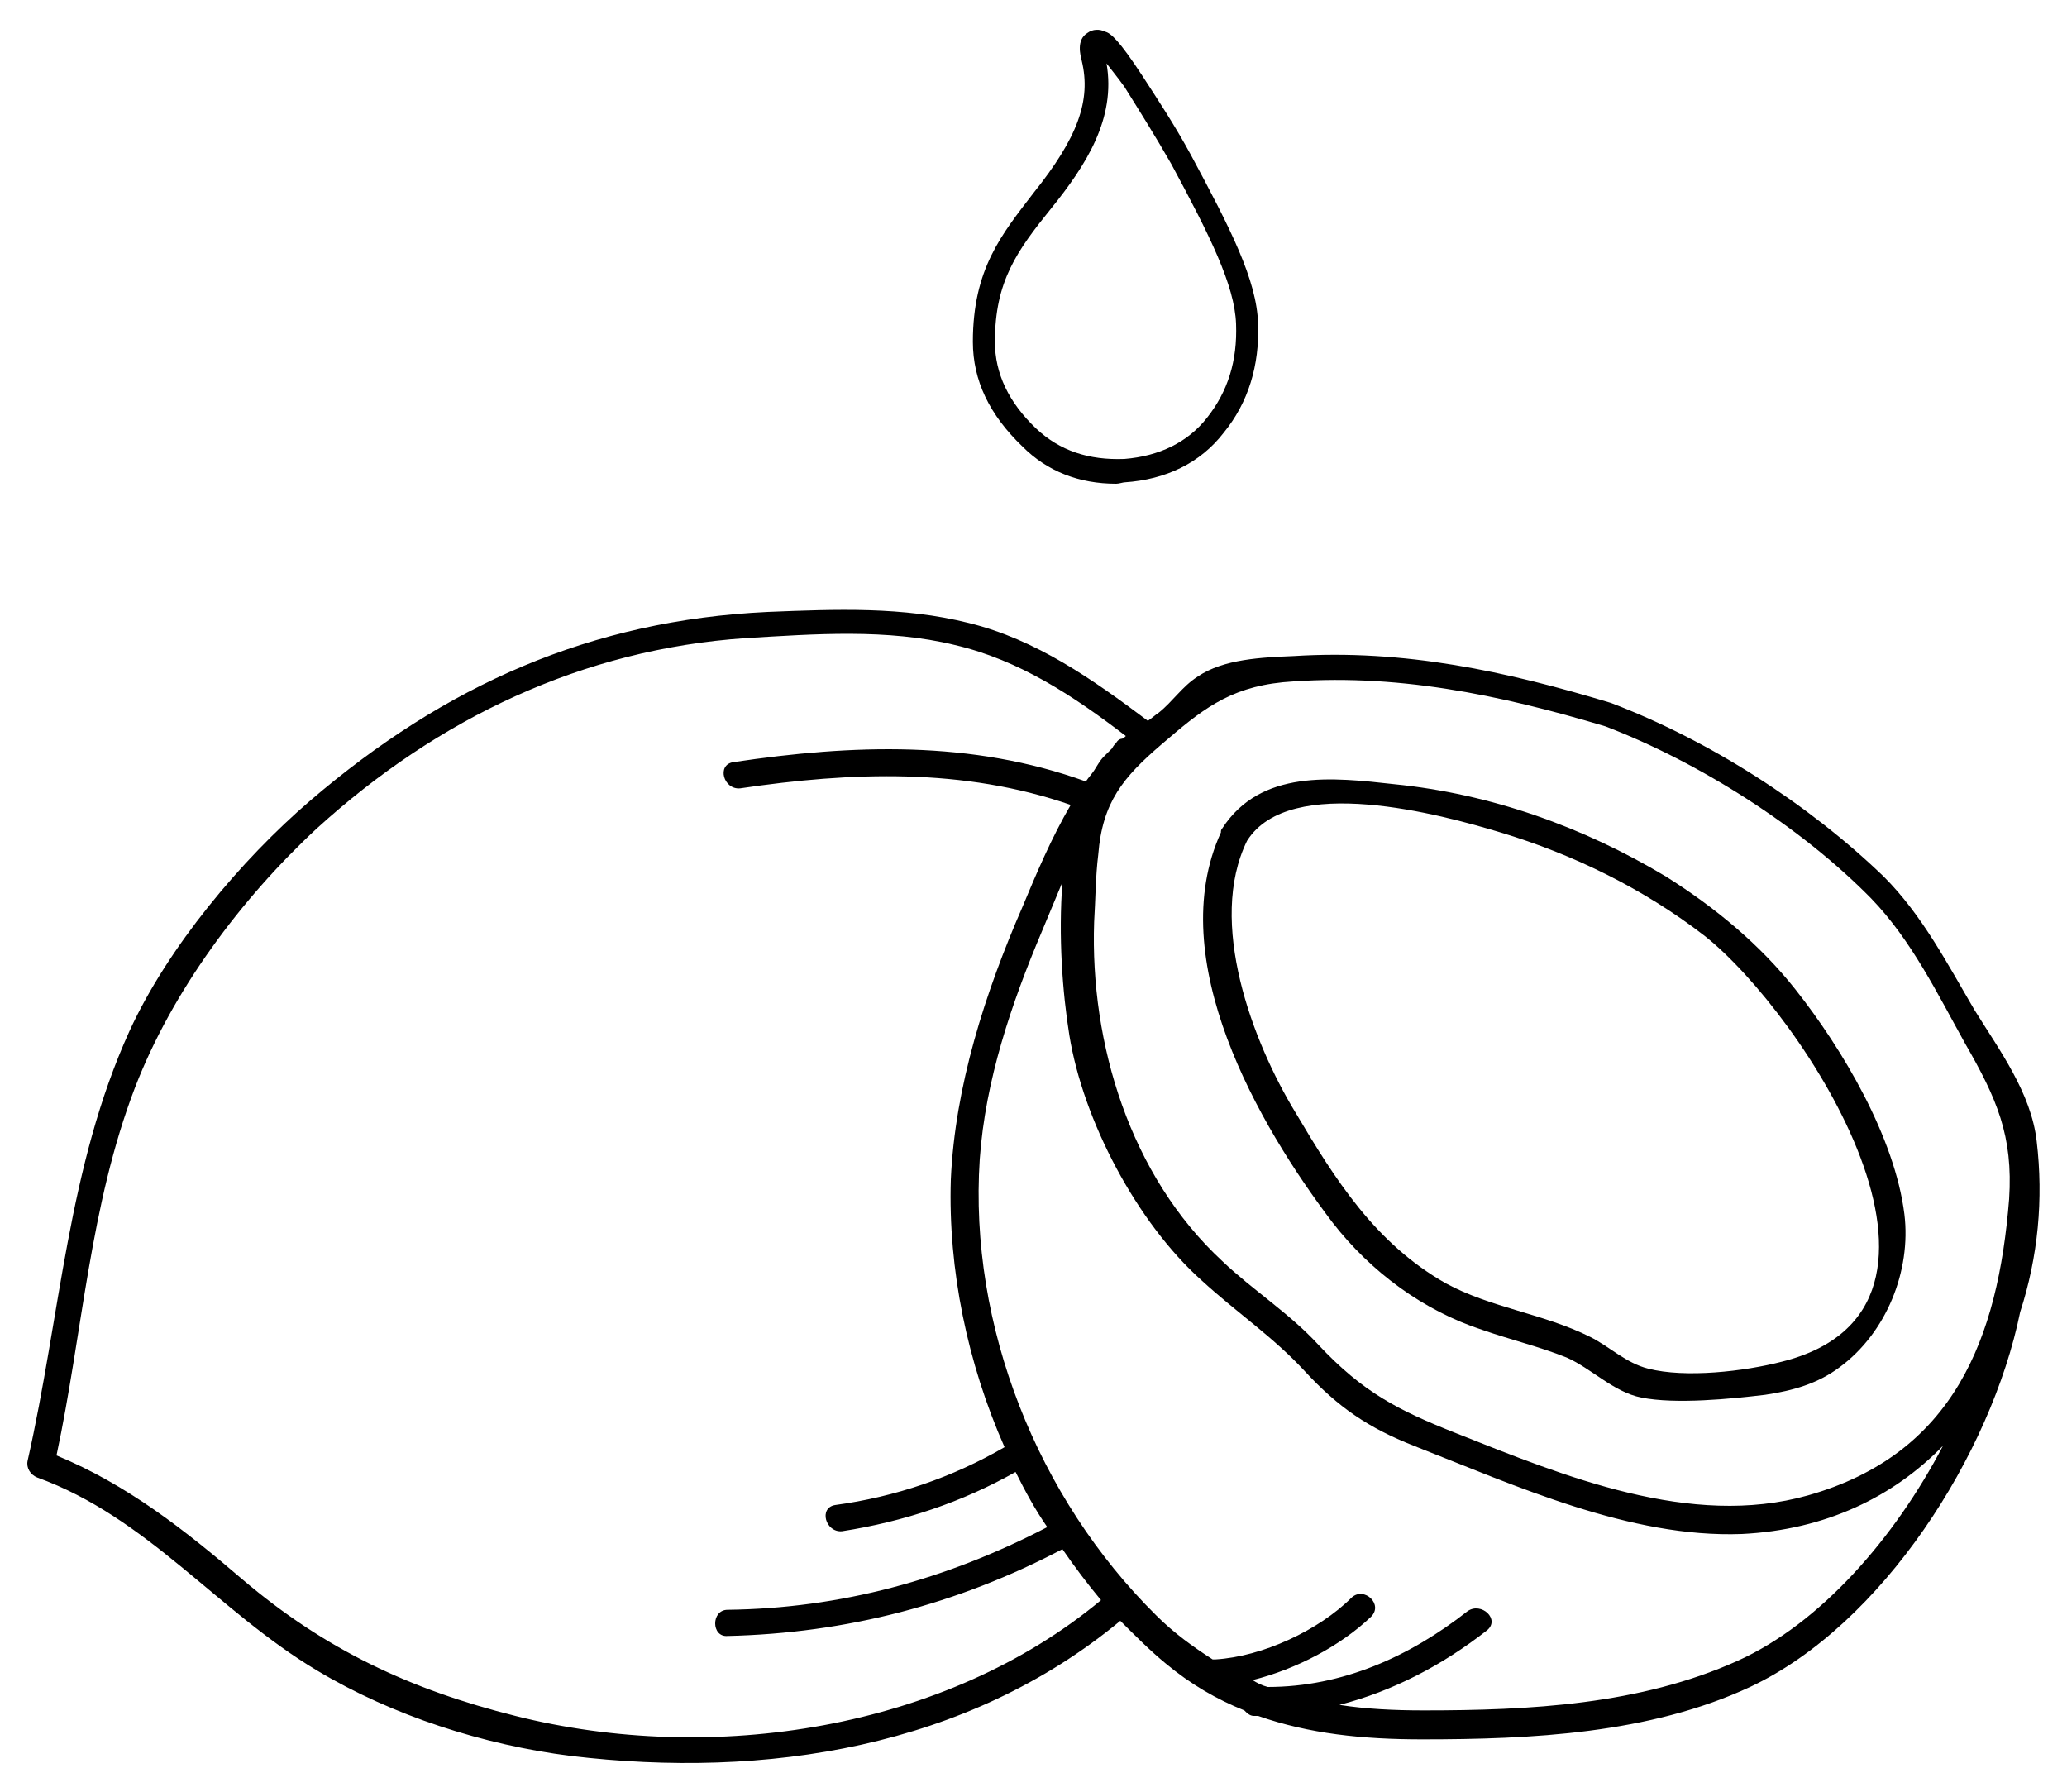
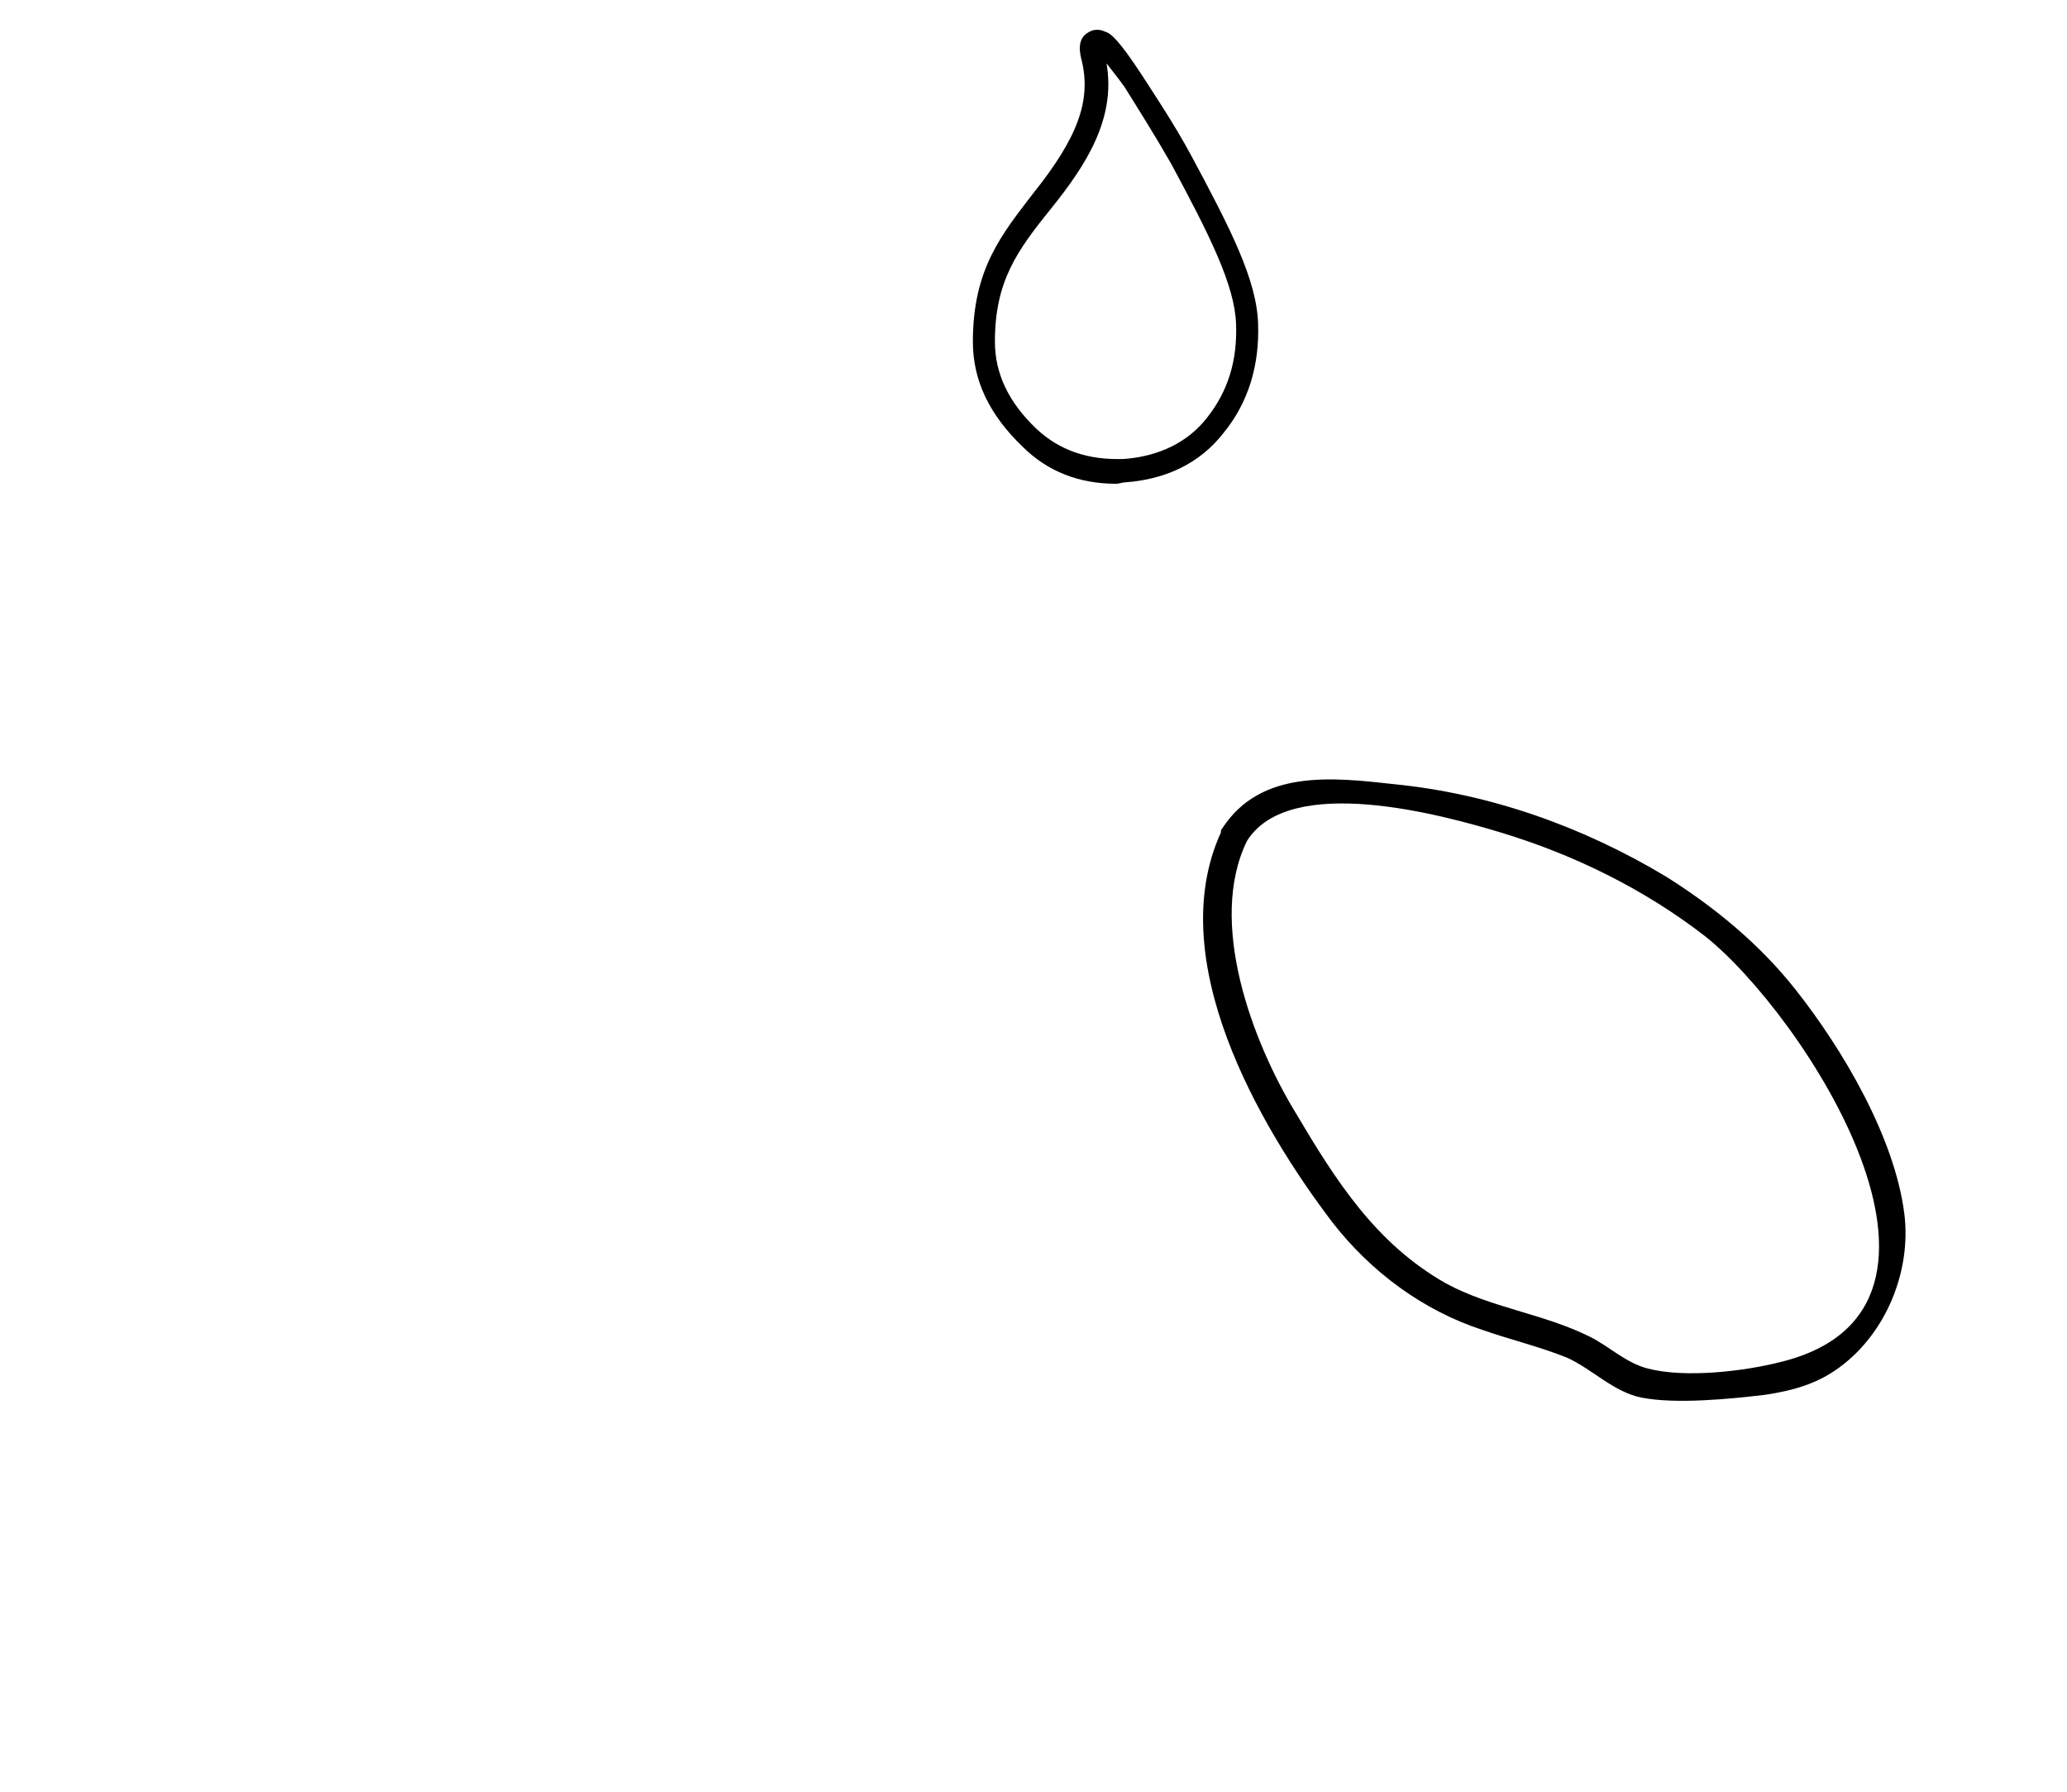
<svg xmlns="http://www.w3.org/2000/svg" id="Capa_1" x="0px" y="0px" viewBox="0 0 150 130" style="enable-background:new 0 0 150 130;" xml:space="preserve">
  <g>
    <g>
-       <path d="M147.8,82.8c-0.4-3.5-2.7-6.6-4.5-9.5c-2-3.4-3.8-6.9-6.6-9.7c-5.5-5.3-12.7-9.9-19.8-12.6c-7.6-2.3-15-3.9-23-3.4 c-2.3,0.1-5.1,0.2-7,1.5c-1.1,0.7-1.8,1.8-2.8,2.6c-0.3,0.2-0.5,0.4-0.8,0.6c-4-3-8.1-5.9-13-7.1c-4.8-1.2-9.6-1-14.6-0.8 C42.9,45,32.3,49.7,22.5,58.1c-5,4.3-10.3,10.6-13.1,16.7C4.9,84.7,4.4,95.4,2,106c-0.1,0.5,0.2,1,0.7,1.2c8,2.9,13.1,9.7,20.3,14 c5.5,3.3,12.1,5.4,18.4,6.2c14.2,1.7,28.8-0.6,39.9-9.8c1.1,1.1,2.2,2.2,3.3,3.1c1.8,1.5,3.7,2.6,5.7,3.4c0.2,0.2,0.4,0.4,0.7,0.4 c0.1,0,0.2,0,0.3,0c3.7,1.3,7.6,1.7,11.9,1.7c7.9,0,16.5-0.4,23.8-3.8c9.6-4.5,17.5-16.9,19.6-27.2 C147.9,91.2,148.3,87,147.8,82.8z M84.3,54c2.8-2.4,4.8-4.1,8.8-4.5c8.1-0.7,15.7,0.9,23.4,3.2c6.8,2.6,14.2,7.3,19.3,12.5 c2.9,3,4.8,6.9,6.8,10.5c2.3,4,3.5,6.7,3.2,11.3c-0.8,10.1-4,18.5-14.6,21.5c-8.5,2.4-17.7-1.4-25.5-4.5c-4.3-1.7-6.8-3-10-6.4 c-2.1-2.3-4.8-4-7-6.1c-6.7-6.2-9.6-15.8-9.3-24.6c0.1-1.6,0.1-3.3,0.3-4.9C80,58.2,81.5,56.4,84.3,54z M37.4,124.5 c-7.6-1.9-13.8-4.8-19.8-9.9c-4.2-3.6-8.4-6.9-13.5-9C6,96.7,6.5,87.5,9.8,78.9c2.7-7,7.7-13.7,13.2-18.8c8.8-8,19.3-13,31.1-13.8 c5-0.3,10.3-0.7,15.2,0.5c4.7,1.1,8.6,3.7,12.4,6.6c-0.1,0.1-0.2,0.2-0.3,0.2c-0.1,0-0.3,0.1-0.4,0.3c-0.1,0.1-0.2,0.2-0.3,0.4 c-0.2,0.2-0.4,0.4-0.6,0.6c-0.3,0.3-0.5,0.7-0.7,1c-0.2,0.3-0.4,0.5-0.6,0.8c-8.3-3-16.9-2.7-25.6-1.4c-1.2,0.2-0.7,2,0.5,1.9 c8.1-1.2,16.2-1.5,24,1.2c-1.4,2.4-2.5,5-3.5,7.4c-2.7,6.2-4.9,13-5.2,19.8c-0.2,6.5,1.2,13.3,3.9,19.4c-3.8,2.2-7.9,3.6-12.3,4.2 c-1.2,0.2-0.7,2,0.5,1.9c4.5-0.7,8.7-2.1,12.6-4.3c0.7,1.4,1.4,2.7,2.3,4c-7.3,3.8-15,5.9-23.2,6c-1.2,0-1.2,2,0,1.9 c8.6-0.2,16.7-2.3,24.3-6.3c0.9,1.3,1.8,2.5,2.8,3.7C68.6,125.5,51.7,128.1,37.4,124.5z M126.1,120.5c-7.1,3.2-15.1,3.6-22.8,3.6 c-2.1,0-4.2-0.1-6.1-0.4c3.9-1,7.5-2.9,10.7-5.4c1-0.8-0.4-2.1-1.4-1.4c-4.2,3.3-9.1,5.5-14.5,5.5c-0.4-0.1-0.8-0.3-1.1-0.5 c3.2-0.8,6.4-2.5,8.6-4.6c0.9-0.9-0.5-2.2-1.4-1.4c-2.4,2.4-6.5,4.3-9.9,4.5c-0.1,0-0.1,0-0.2,0c-1.4-0.9-2.8-1.9-4.1-3.2 c-8.6-8.5-13.6-21-12.8-33.1c0.4-5.7,2.3-11.3,4.5-16.5c0.5-1.2,1-2.4,1.5-3.6c-0.3,3.9,0,8,0.5,11.1c1,6.2,4.9,13.6,9.6,17.8 c2.5,2.3,5.2,4.1,7.5,6.6c2.4,2.6,4.6,4.1,7.9,5.4c7.4,2.9,15.7,6.7,23.8,6.4c6.1-0.3,11-2.7,14.6-6.4 C137.5,111.6,132.1,117.8,126.1,120.5z" />
      <path d="M96.7,88.7c2.8,3.6,6.6,6.4,10.9,7.8c2,0.7,4.1,1.2,6.1,2c1.8,0.8,3.4,2.5,5.4,2.9c2.5,0.5,6.5,0.1,9-0.2 c2-0.3,3.8-0.8,5.4-2c3.4-2.5,5.2-7,4.7-11.1c-0.7-5.6-4.5-12-7.9-16.3c-2.6-3.3-5.9-6-9.4-8.2c-6-3.6-12.7-6-19.7-6.7 c-4.5-0.5-9.7-1.1-12.5,3.2c-0.1,0.1-0.1,0.2-0.1,0.3C84.4,69.6,91.3,81.6,96.7,88.7z M108.9,60.4c5.3,1.6,10.4,4.1,14.8,7.5 c7.1,5.6,21.2,27,5.6,30.9c-2.7,0.7-7,1.2-9.7,0.5c-1.6-0.4-2.8-1.6-4.2-2.3c-3.4-1.7-7.2-2.1-10.5-3.9c-5.1-2.9-8-7.5-10.9-12.4 c-3.1-5.1-6.4-13.8-3.5-19.7C93.6,56.1,104.6,59.1,108.9,60.4z" />
    </g>
    <g>
      <path d="M81,35.1c-2.7,0-5-0.9-6.8-2.7c-2.4-2.3-3.6-4.8-3.6-7.6c0-5.3,2.1-7.8,4.4-10.8c3.2-4,4.2-6.7,3.5-9.6 c-0.1-0.4-0.4-1.5,0.4-2c0.4-0.3,0.9-0.3,1.3-0.1c0.4,0.1,1,0.6,2.7,3.2c1.1,1.7,2.3,3.5,3.5,5.7l0,0c2.9,5.4,4.8,9.1,4.9,12.3 c0.1,3-0.7,5.7-2.5,7.9c-1.7,2.2-4.2,3.4-7.2,3.6C81.5,35,81.2,35.1,81,35.1z M80.3,4.6c0.7,4-1.5,7.4-4,10.5 c-2.5,3.1-4.1,5.3-4.1,9.7c0,2.3,1,4.4,3,6.3c1.7,1.6,3.8,2.3,6.4,2.2c2.5-0.2,4.6-1.2,6-3c1.5-1.9,2.2-4.1,2.1-6.8 c-0.1-2.8-1.9-6.4-4.7-11.6c-1.2-2.1-2.4-4-3.4-5.6C81.1,5.6,80.6,5,80.3,4.6z M79.6,3.8C79.6,3.8,79.6,3.8,79.6,3.8 C79.6,3.8,79.6,3.8,79.6,3.8z" />
    </g>
  </g>
</svg>